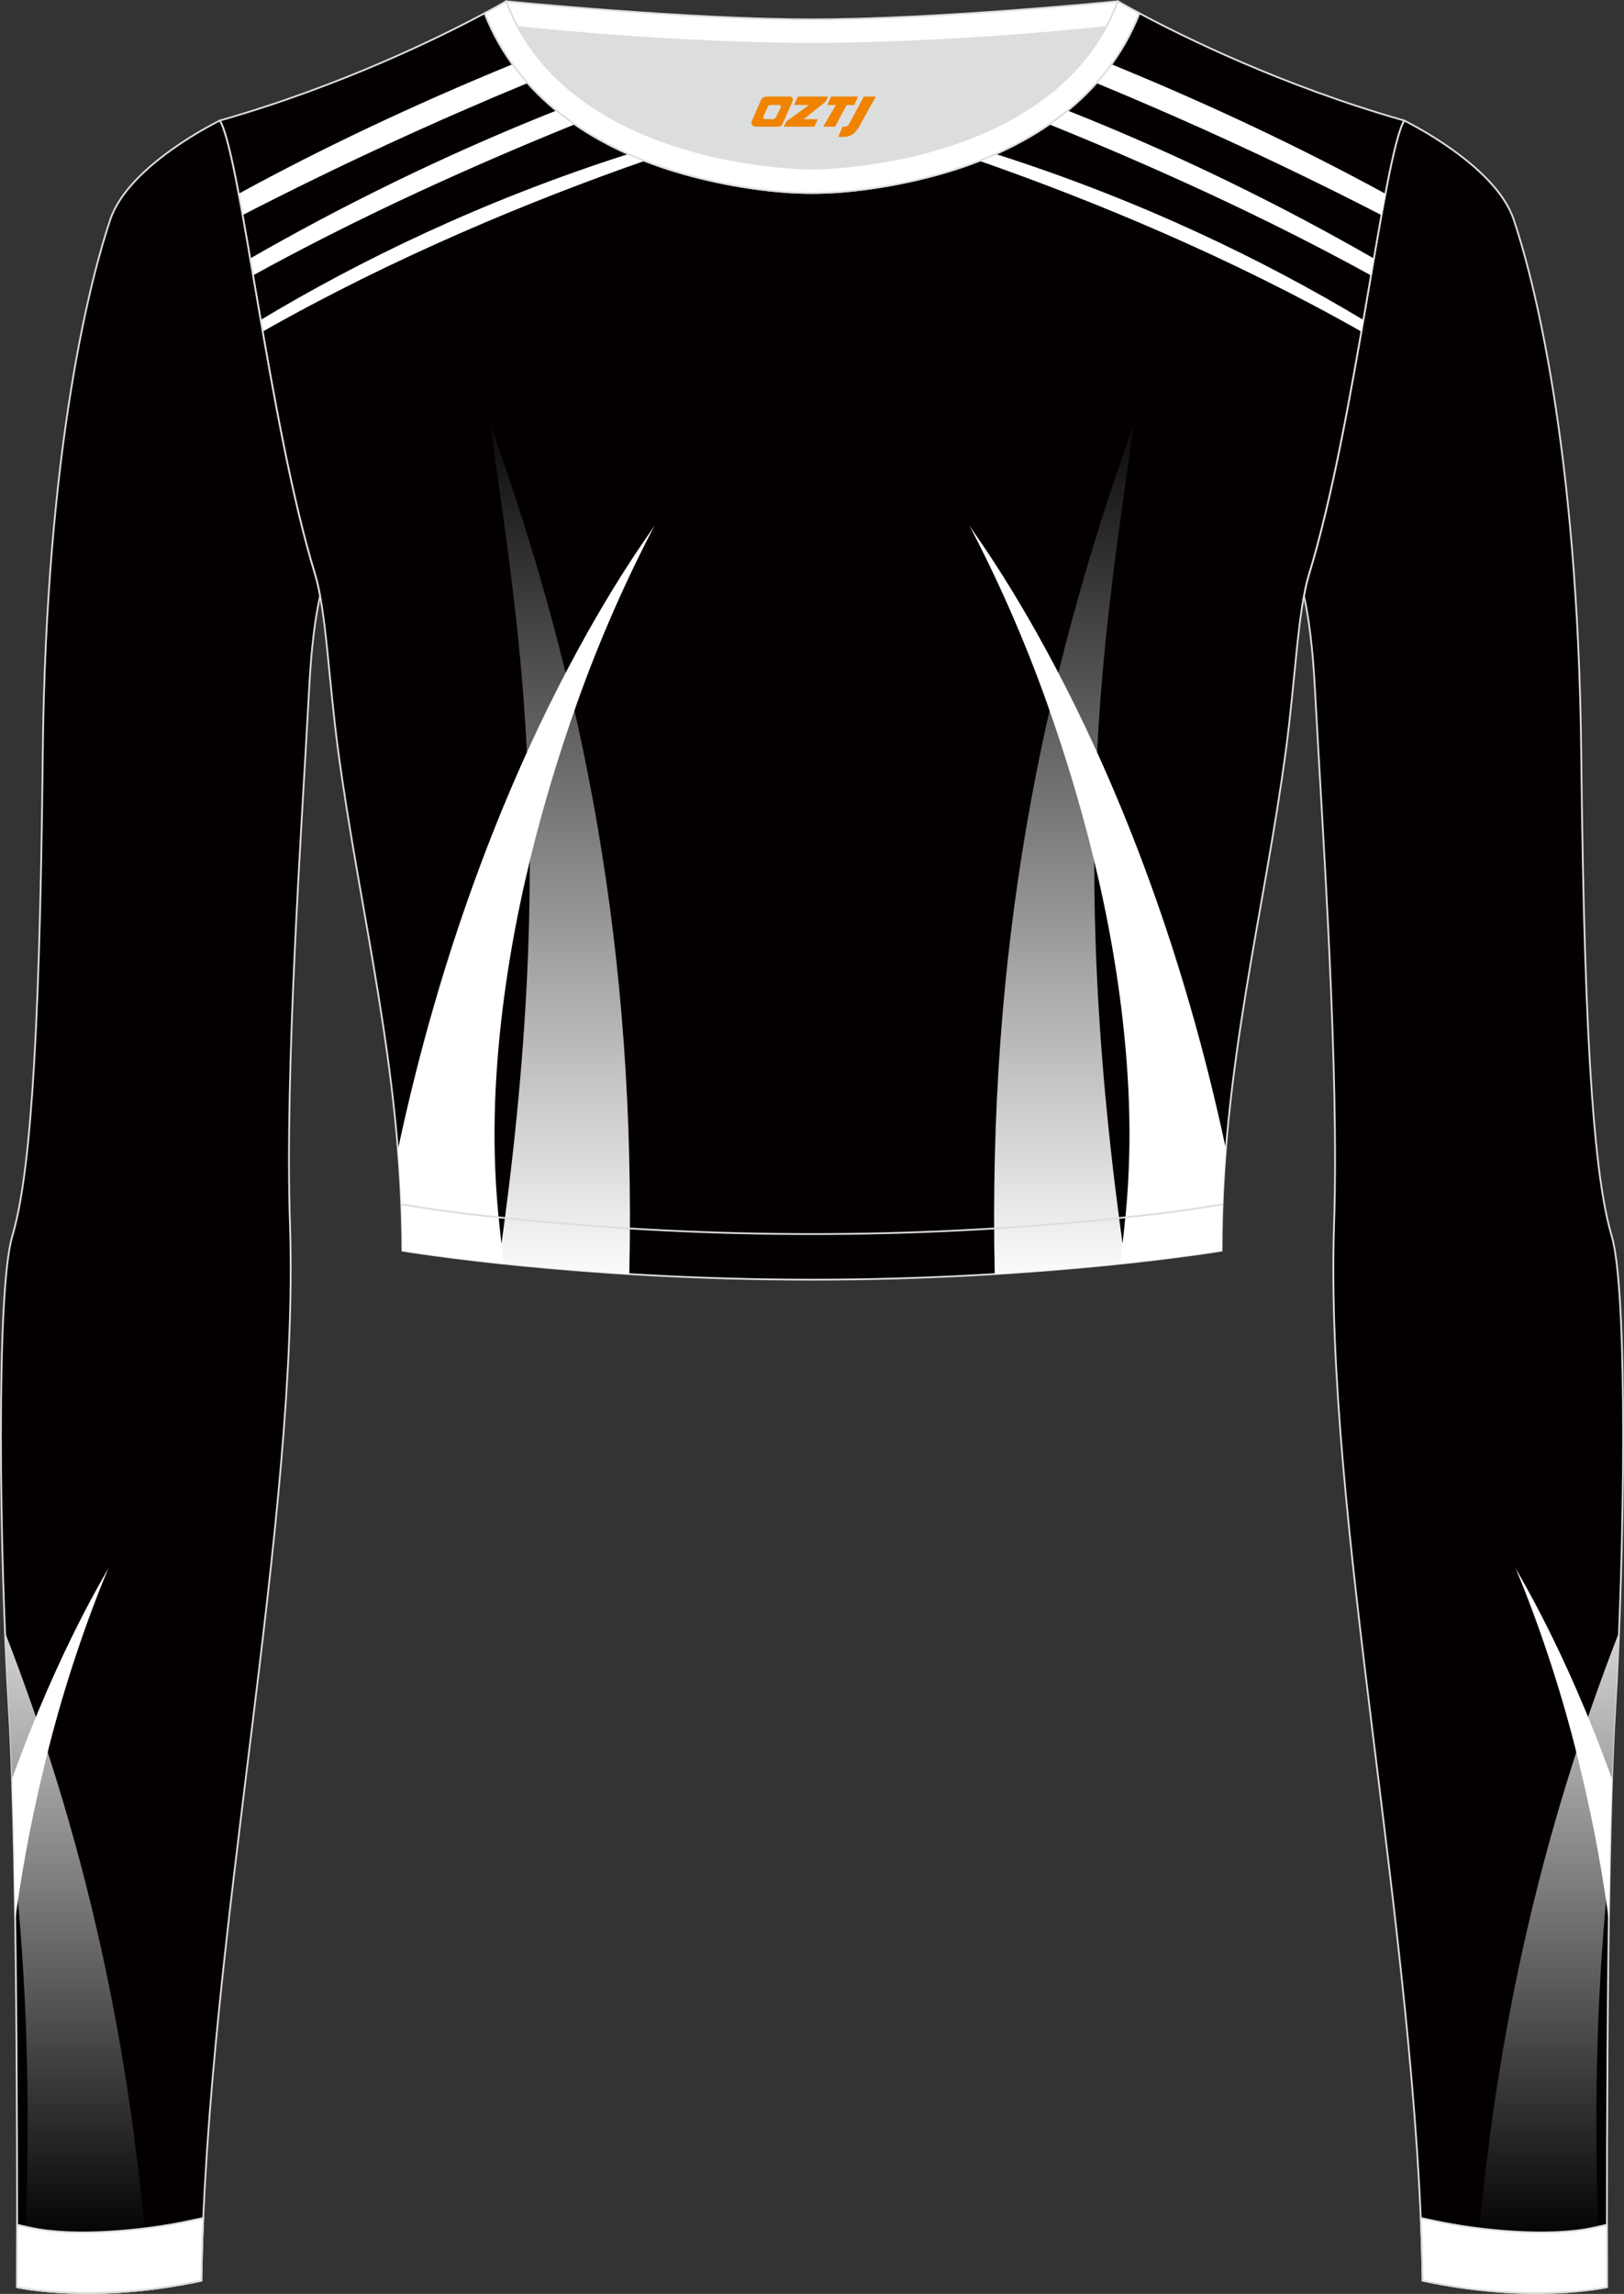
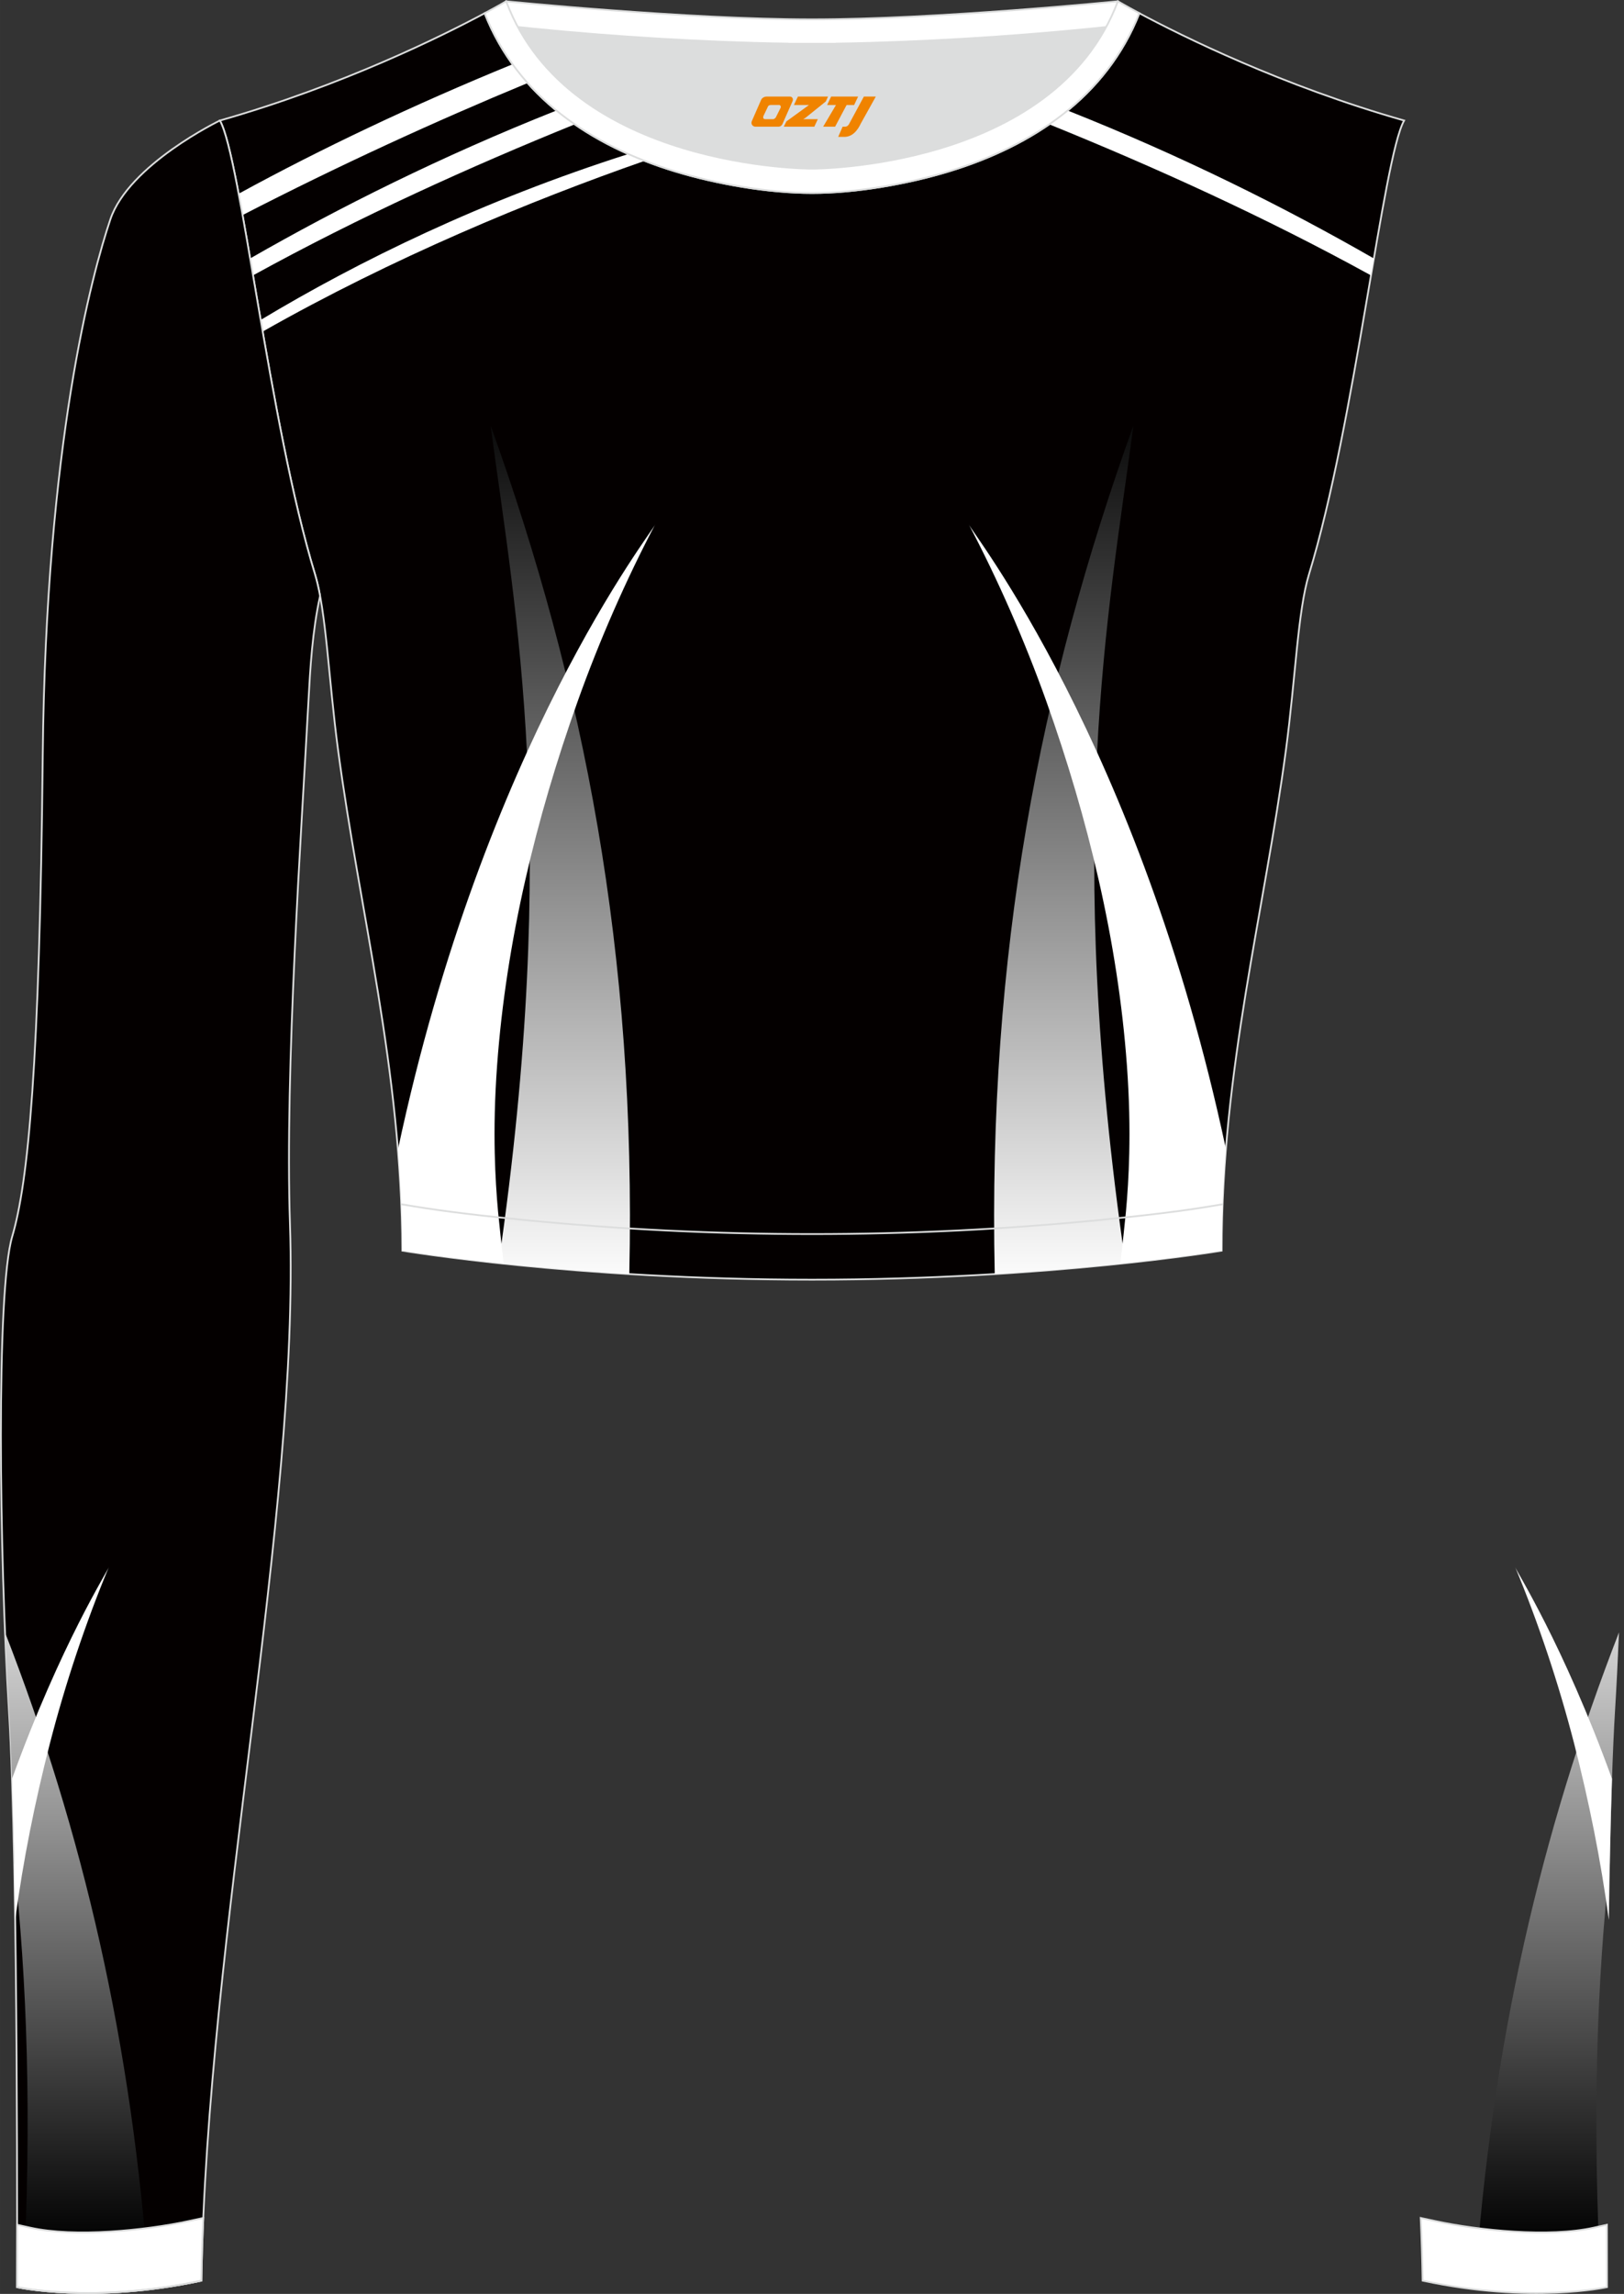
<svg xmlns="http://www.w3.org/2000/svg" version="1.1" id="图层_1" x="0px" y="0px" width="367.03px" height="518.23px" viewBox="0 0 367.02 518.22" enable-background="new 0 0 367.02 518.22" xml:space="preserve">
  <rect x="0" y="0" width="367.02" height="518.22" fill="#333333" stroke="none" />
  <g>
    <path fill-rule="evenodd" clip-rule="evenodd" fill="#DCDDDD" d="M113.76,2.85c0,0,45.04,4.28,69.79,4.28s70.34-3.09,70.34-3.09   S241.33,40.8,183.46,40.8C125.59,40.79,113.76,2.85,113.76,2.85z" />
    <path fill-rule="evenodd" clip-rule="evenodd" fill="#FFFFFF" stroke="#DCDDDD" stroke-width="0.4" stroke-miterlimit="22.926" d="   M258.74,5.16l-5.47,0.6c-18.61,2.04-37.83,3.37-56.53,3.92c-2.57,0.08-5.14,0.13-7.72,0.17v0.04h-11V9.85   c-2.57-0.03-5.14-0.09-7.72-0.17c-18.7-0.55-37.91-1.88-56.53-3.92l-5.47-0.6l6.07-4.87c0,0,40.87,4.09,69.14,4.09   s69.11-4.09,69.11-4.09L258.74,5.16z" />
-     <path fill-rule="evenodd" clip-rule="evenodd" fill="#040000" stroke="#DCDDDD" stroke-width="0.4" stroke-miterlimit="22.926" d="   M317.33,27.23c0,0,20.55,9.93,24.74,22.3s14.56,50.77,15.29,121.02s3.28,96.45,6.92,108.82c3.64,12.38,2.91,71.7,0.73,107.01   c-2.18,35.3-1.82,130.3-1.82,130.3s-17.11,3.82-41.67-1.46c-1.26-78.2-22.24-172.66-20.02-238.76c1.17-34.86-2.6-88.69-4.18-118.11   c-0.4-7.41-0.88-15.82-2.63-23.72c0.34-1.82,0.72-3.46,1.15-4.89C306.24,95.73,312.58,35.55,317.33,27.23z" />
    <linearGradient id="SVGID_1_" gradientUnits="userSpaceOnUse" x1="-1205.328" y1="1405.484" x2="-1205.328" y2="1238.704" gradientTransform="matrix(-1 0 0 1 -855.745 -898)">
      <stop offset="0" style="stop-color:#000000" />
      <stop offset="1" style="stop-color:#FFFFFF" />
    </linearGradient>
-     <path fill-rule="evenodd" clip-rule="evenodd" fill="url(#SVGID_1_)" d="M333.28,517.18c3.79-55.84,15.17-103.56,32.61-148.41   c-0.26,6.26-0.56,12.22-0.89,17.61c-0.53,8.7-0.92,21.02-1.19,34.65c-2.83,25.88-4.08,56.92-1.99,95.91   C358.23,517.54,347.77,518.89,333.28,517.18z" />
+     <path fill-rule="evenodd" clip-rule="evenodd" fill="url(#SVGID_1_)" d="M333.28,517.18c3.79-55.84,15.17-103.56,32.61-148.41   c-0.26,6.26-0.56,12.22-0.89,17.61c-0.53,8.7-0.92,21.02-1.19,34.65c-2.83,25.88-4.08,56.92-1.99,95.91   z" />
    <path fill-rule="evenodd" clip-rule="evenodd" fill="#FFFFFF" d="M360.73,517.11c0.73-3.5,1.88-9.25,2.24-11.17l0.19-1.08   c0,7.35,0.02,11.82,0.02,11.82S362.33,516.87,360.73,517.11L360.73,517.11z M363.59,433.71c-1.79-13.4-4.47-26.72-7.83-39.79   c-3.49-13.56-8.15-27.48-13.37-39.99c0.2,0.89,10.83,17.32,21.92,47.92C363.99,411.28,363.76,422.3,363.59,433.71z" />
    <path fill-rule="evenodd" clip-rule="evenodd" fill="#040000" stroke="#DCDDDD" stroke-width="0.4" stroke-miterlimit="22.926" d="   M109.53,2.99C100,8.09,77.36,19.36,49.69,27.23c4.75,8.32,11.09,68.5,21.5,102.51c2.53,8.27,3.06,23.55,5.19,39.52   c4.92,36.95,14.4,72.23,14.55,113.28c0,0,38.98,6.55,92.58,6.55s92.58-6.55,92.58-6.55c0-40.87,9.62-76.33,14.55-113.28   c2.13-15.97,2.66-31.26,5.19-39.52c10.41-34.02,16.76-94.19,21.5-102.51c-27.67-7.87-50.31-19.14-59.84-24.24   c-7.44,18.9-24.13,29.96-42.97,35.71c-9.35,2.85-21.14,4.92-31.01,4.91c-9.87,0.01-21.66-2.05-31.01-4.91   C133.66,32.95,116.97,21.89,109.53,2.99z" />
    <path fill-rule="evenodd" clip-rule="evenodd" fill="#FFFFFF" d="M115.83,14.52c-22.47,9.19-43.35,19.11-61.9,29.25   c0.29,1.53,0.59,3.14,0.89,4.82c21.75-11.2,43.4-21.13,64.42-29.83C118.04,17.41,116.9,16,115.83,14.52z" />
    <path fill-rule="evenodd" clip-rule="evenodd" fill="#FFFFFF" d="M125.74,24.97C99.87,35.24,76.73,46.8,56.53,58.39l0.65,3.82   c24.3-13.37,49.34-24.65,72.71-34.12C128.46,27.1,127.08,26.06,125.74,24.97z" />
    <path fill-rule="evenodd" clip-rule="evenodd" fill="#FFFFFF" d="M141.98,34.8c-32.92,10.5-60.79,24.09-83.07,37.48l0.45,2.63   c29.47-16.73,60.49-29.55,86.33-38.57C144.44,35.85,143.2,35.34,141.98,34.8z" />
    <linearGradient id="SVGID_2_" gradientUnits="userSpaceOnUse" x1="126.609" y1="985.61" x2="126.609" y2="1188.867" gradientTransform="matrix(1 0 0 1 0 -898)">
      <stop offset="0" style="stop-color:#000000" />
      <stop offset="1" style="stop-color:#FFFFFF" />
    </linearGradient>
    <path fill-rule="evenodd" clip-rule="evenodd" fill="url(#SVGID_2_)" d="M112.7,285.37c13.91-95.94,3.85-146.73-1.84-189.3   c21.17,58.82,32.95,119.32,31.36,191.76C130.72,287.13,120.73,286.23,112.7,285.37z" />
    <linearGradient id="SVGID_3_" gradientUnits="userSpaceOnUse" x1="-1204.209" y1="985.61" x2="-1204.209" y2="1188.867" gradientTransform="matrix(-1 0 0 1 -963.793 -898)">
      <stop offset="0" style="stop-color:#000000" />
      <stop offset="1" style="stop-color:#FFFFFF" />
    </linearGradient>
    <path fill-rule="evenodd" clip-rule="evenodd" fill="url(#SVGID_3_)" d="M224.81,287.83c-1.59-72.44,10.19-132.94,31.36-191.76   c-5.69,42.57-15.75,93.36-1.84,189.3C246.3,286.23,236.31,287.13,224.81,287.83z" />
    <path fill-rule="evenodd" clip-rule="evenodd" fill="#FFFFFF" d="M113.83,285.49c-0.43-3.69-1.08-9.72-1.27-11.75   c-0.34-3.67-0.64-8.25-0.75-13.21c-0.13-5.63-0.02-12.31,0.54-19.97c2.04-27.83,8.74-55.56,18.16-82.01   c4.88-13.7,11.01-27.66,17.58-40.11c-0.5,1.58-38.63,49.54-58.16,141.27c0.61,7.44,0.97,15.03,1,22.83   C90.93,282.55,99.39,283.97,113.83,285.49z" />
-     <path fill-rule="evenodd" clip-rule="evenodd" fill="#FFFFFF" d="M251.19,14.52c22.47,9.19,43.35,19.11,61.9,29.25   c-0.29,1.53-0.59,3.14-0.89,4.82c-21.75-11.2-43.4-21.13-64.42-29.83C248.99,17.41,250.12,16,251.19,14.52z" />
    <path fill-rule="evenodd" clip-rule="evenodd" fill="#FFFFFF" d="M241.28,24.97c25.86,10.27,49.01,21.83,69.2,33.42l-0.65,3.82   c-24.3-13.37-49.34-24.65-72.71-34.12C238.56,27.1,239.95,26.06,241.28,24.97z" />
-     <path fill-rule="evenodd" clip-rule="evenodd" fill="#FFFFFF" d="M225.05,34.8c32.92,10.5,60.79,24.09,83.07,37.48l-0.45,2.63   c-29.47-16.73-60.49-29.55-86.33-38.57C222.58,35.85,223.82,35.34,225.05,34.8z" />
    <path fill-rule="evenodd" clip-rule="evenodd" fill="#FFFFFF" d="M253.19,285.49c0.43-3.69,1.08-9.72,1.27-11.75   c0.34-3.67,0.64-8.25,0.75-13.21c0.13-5.63,0.02-12.31-0.54-19.97c-2.04-27.83-8.74-55.56-18.16-82.01   c-4.88-13.7-11.01-27.66-17.58-40.11c0.5,1.58,38.59,49.48,58.12,141.1c-0.61,7.5-0.96,15.15-0.96,23   C276.09,282.55,267.64,283.97,253.19,285.49z" />
    <path fill-rule="evenodd" clip-rule="evenodd" fill="#040000" stroke="#DCDDDD" stroke-width="0.4" stroke-miterlimit="22.926" d="   M49.69,27.23c0,0-20.56,9.93-24.74,22.3S10.39,100.3,9.66,170.55C8.94,240.79,6.39,267,2.75,279.37   c-3.64,12.38-2.91,71.7-0.73,107.01c2.18,35.3,1.82,130.3,1.82,130.3s17.11,3.82,41.67-1.46c1.26-78.2,22.24-172.66,20.02-238.76   c-1.17-34.86,2.6-88.69,4.18-118.11c0.4-7.41,0.88-15.82,2.63-23.72c-0.34-1.82-0.72-3.46-1.15-4.89   C60.79,95.73,54.44,35.55,49.69,27.23z" />
    <linearGradient id="SVGID_4_" gradientUnits="userSpaceOnUse" x1="17.433" y1="1405.484" x2="17.433" y2="1238.704" gradientTransform="matrix(1 0 0 1 0 -898)">
      <stop offset="0" style="stop-color:#000000" />
      <stop offset="1" style="stop-color:#FFFFFF" />
    </linearGradient>
    <path fill-rule="evenodd" clip-rule="evenodd" fill="url(#SVGID_4_)" d="M5.2,516.94c2.09-38.99,0.84-70.03-1.99-95.91   c-0.27-13.63-0.66-25.95-1.19-34.65c-0.33-5.39-0.63-11.35-0.89-17.61c17.44,44.85,28.82,92.57,32.61,148.41   C19.25,518.89,8.79,517.54,5.2,516.94z" />
    <path fill-rule="evenodd" clip-rule="evenodd" fill="#FFFFFF" d="M6.29,517.11c-0.73-3.5-1.88-9.25-2.24-11.17l-0.19-1.08   c0,7.35-0.02,11.82-0.02,11.82S4.7,516.87,6.29,517.11L6.29,517.11z M3.43,433.71c1.79-13.4,4.47-26.72,7.83-39.79   c3.49-13.56,8.15-27.48,13.37-39.99c-0.2,0.89-10.83,17.32-21.92,47.92C3.03,411.28,3.26,422.3,3.43,433.71z" />
    <path fill-rule="evenodd" clip-rule="evenodd" fill="#FFFFFF" stroke="#DCDDDD" stroke-width="0.4" stroke-miterlimit="22.926" d="   M3.86,502.59c0,8.69-0.02,14.09-0.02,14.09s17.11,3.82,41.67-1.46c0.08-4.67,0.22-9.39,0.43-14.16l-3.32,0.71   c-9.81,2.11-25.74,3.72-35.8,1.48L3.86,502.59z" />
    <path fill="none" stroke="#DCDDDD" stroke-width="0.4" stroke-miterlimit="22.926" d="M3.84,516.68c0,0,17.11,3.82,41.67-1.46" />
    <path fill-rule="evenodd" clip-rule="evenodd" fill="#FFFFFF" stroke="#DCDDDD" stroke-width="0.4" stroke-miterlimit="22.926" d="   M114.39,0.29c0,0-1.72,1.01-4.86,2.69c7.44,18.9,24.13,29.96,42.97,35.71c9.36,2.85,21.14,4.92,31.02,4.91   c9.87,0.01,21.66-2.05,31.01-4.91c18.84-5.75,35.53-16.81,42.97-35.71c-3.14-1.68-4.86-2.69-4.86-2.69   c-14.32,38.03-69.13,37.81-69.13,37.81S128.71,38.33,114.39,0.29z" />
    <path fill="none" stroke="#DCDDDD" stroke-width="0.4" stroke-miterlimit="22.926" d="M276.3,272.05l-1.93,0.33   c-8.4,1.42-17.16,2.36-25.63,3.21c-21.64,2.15-43.49,3.2-65.23,3.2c-21.73,0-43.55-1.05-65.17-3.2   c-8.49-0.84-17.27-1.79-25.69-3.21l-1.96-0.33" />
    <path fill-rule="evenodd" clip-rule="evenodd" fill="#FFFFFF" stroke="#DCDDDD" stroke-width="0.4" stroke-miterlimit="22.926" d="   M363.16,502.59c0,8.69,0.02,14.09,0.02,14.09s-17.11,3.82-41.67-1.46c-0.08-4.67-0.22-9.39-0.43-14.16l3.32,0.71   c9.81,2.11,25.74,3.72,35.8,1.48L363.16,502.59z" />
  </g>
  <g>
    <path fill="#F08300" d="M195.23,21.82l-3.4,6.3c-0.2,0.3-0.5,0.5-0.8,0.5h-0.6l-1,2.3h1.2c2,0.1,3.2-1.5,3.9-3L197.93,21.82h-2.5L195.23,21.82z" />
    <polygon fill="#F08300" points="188.03,21.82 ,193.93,21.82 ,193.03,23.72 ,191.33,23.72 ,188.73,28.62 ,186.03,28.62 ,188.93,23.72 ,186.93,23.72 ,187.83,21.82" />
    <polygon fill="#F08300" points="182.03,26.92 ,181.53,26.92 ,182.03,26.62 ,186.63,22.92 ,187.13,21.82 ,180.33,21.82 ,180.03,22.42 ,179.43,23.72 ,182.23,23.72 ,182.83,23.72 ,177.73,27.42    ,177.13,28.62 ,183.73,28.62 ,184.03,28.62 ,184.83,26.92" />
    <path fill="#F08300" d="M178.53,21.82H173.23C172.73,21.82,172.23,22.12,172.03,22.52L169.93,27.32C169.63,27.92,170.03,28.62,170.73,28.62h5.2c0.4,0,0.7-0.2,0.9-0.6L179.13,22.82C179.33,22.32,179.03,21.82,178.53,21.82z M176.43,24.32L175.33,26.52C175.13,26.82,174.83,26.92,174.73,26.92l-1.8,0C172.73,26.92,172.33,26.82,172.53,26.22l1-2.1c0.1-0.3,0.4-0.4,0.7-0.4h1.9   C176.33,23.72,176.53,24.02,176.43,24.32z" />
  </g>
</svg>